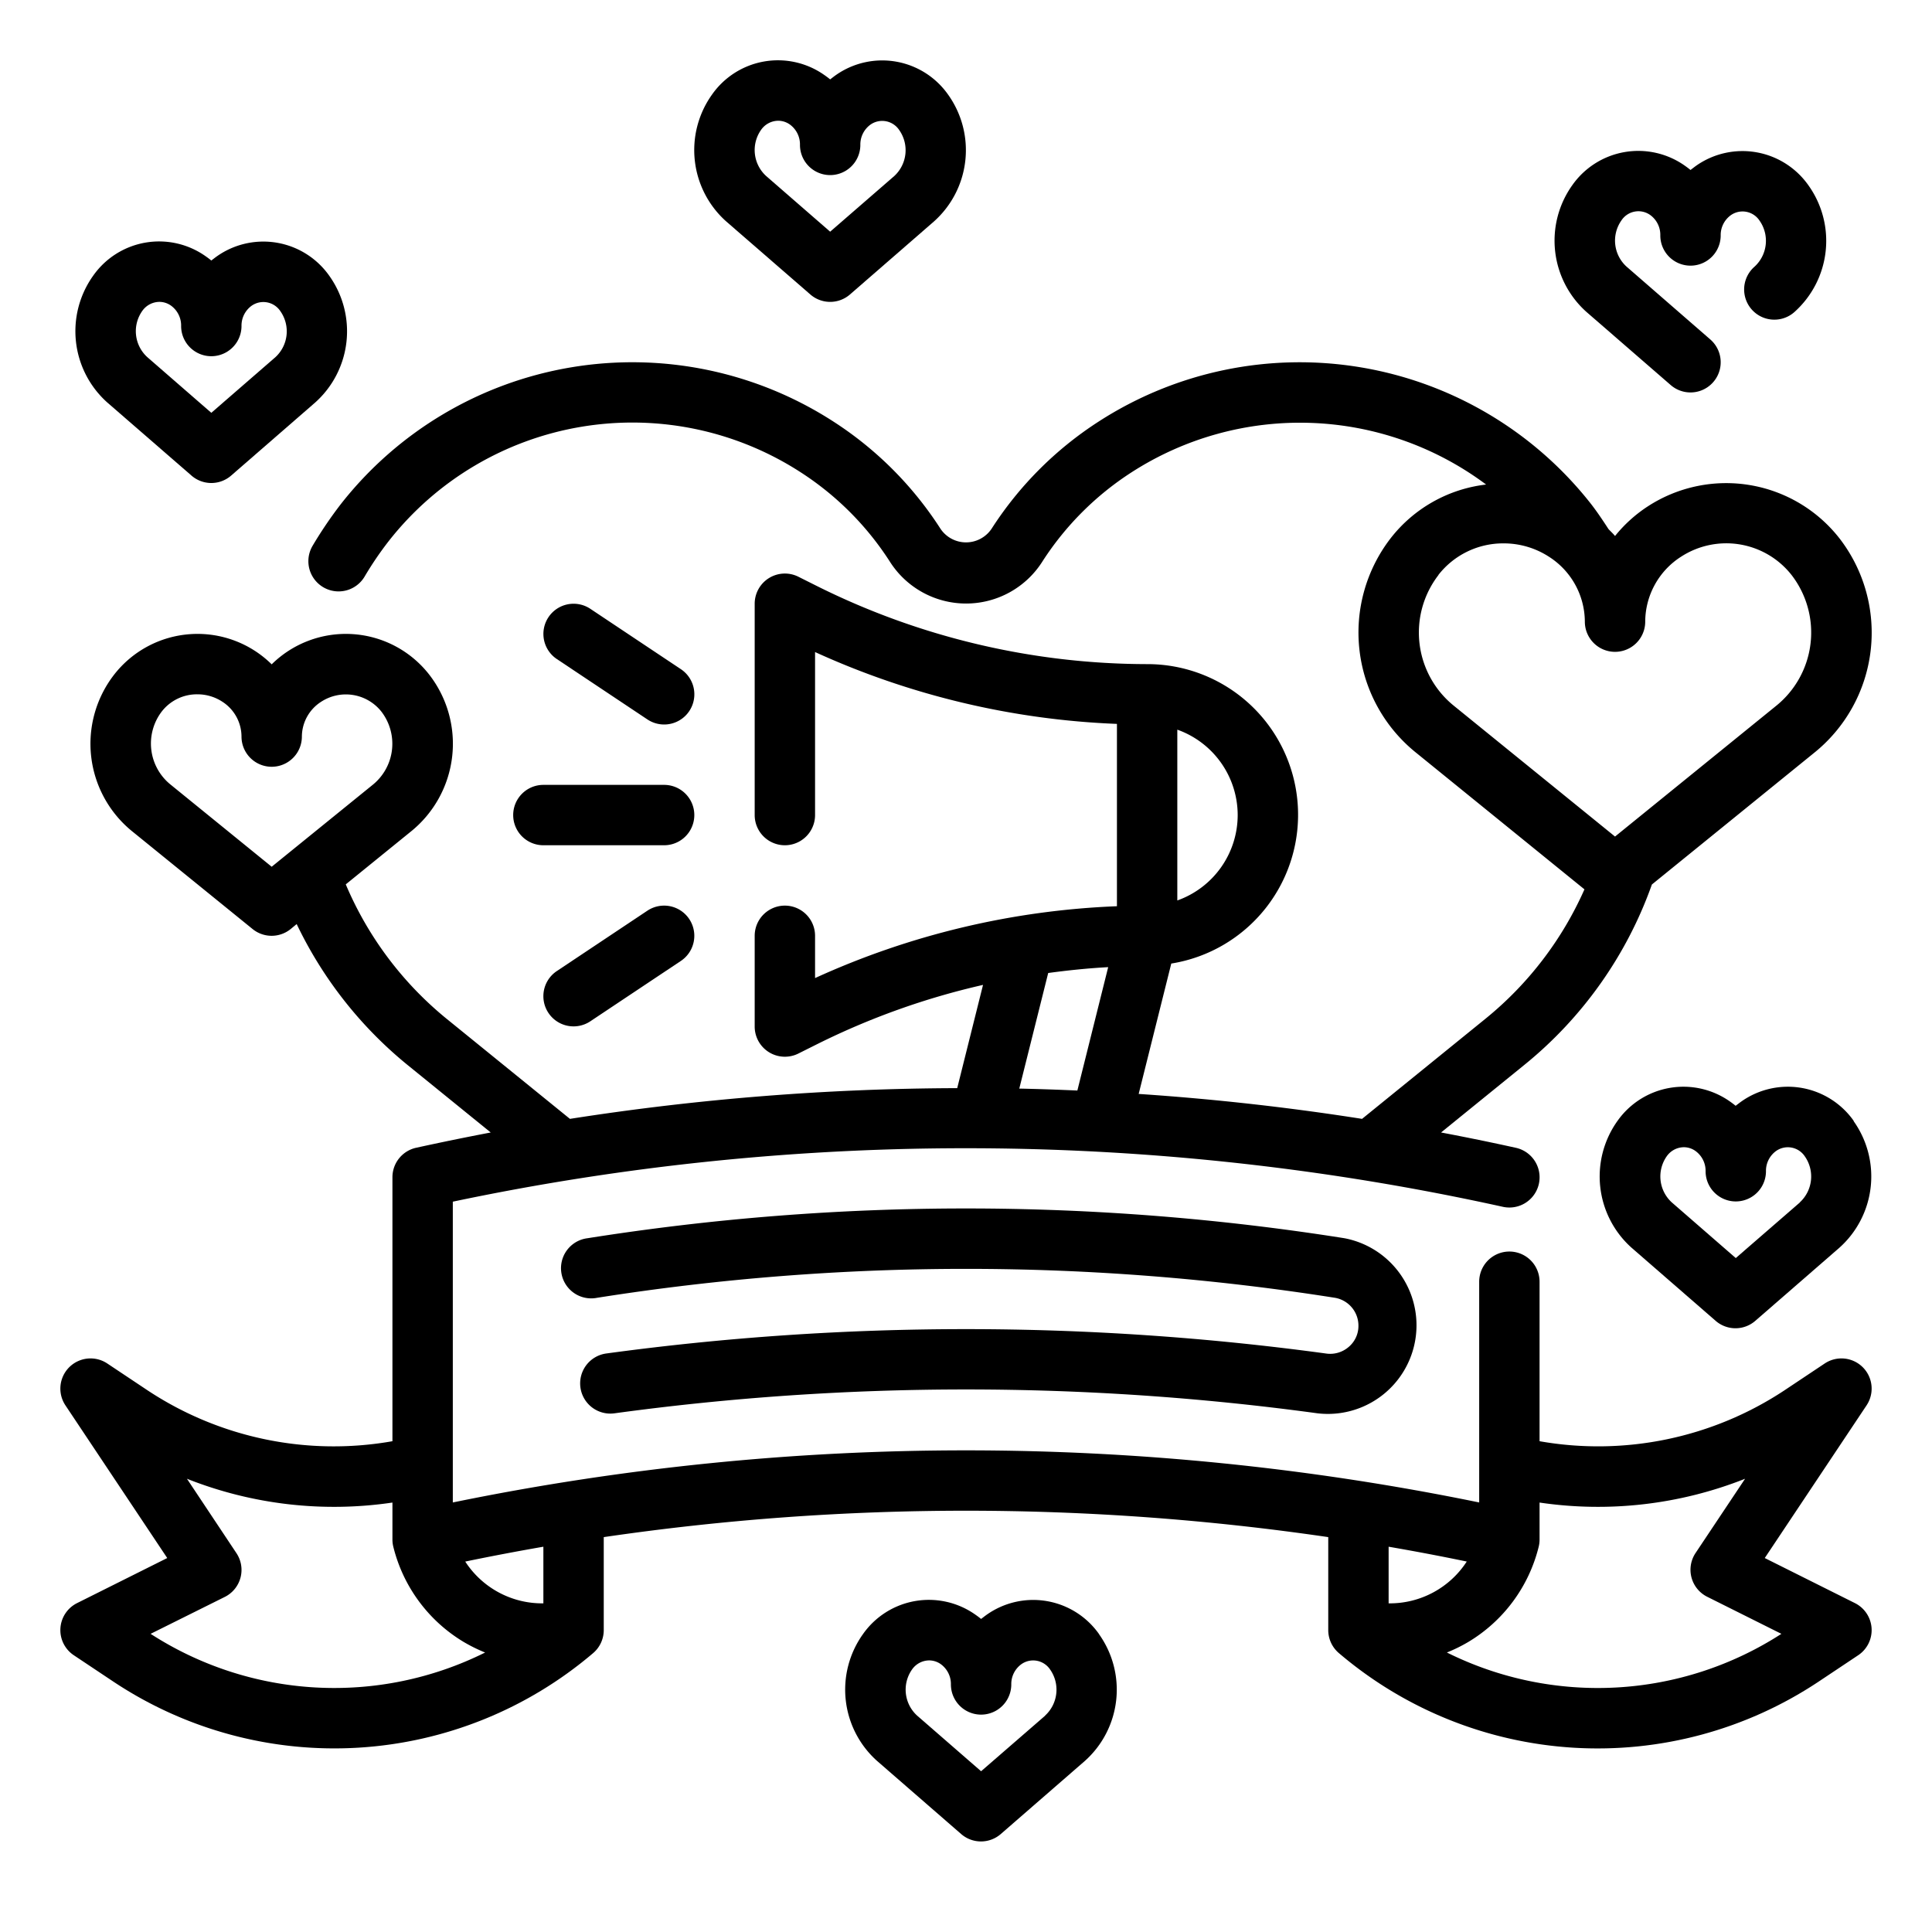
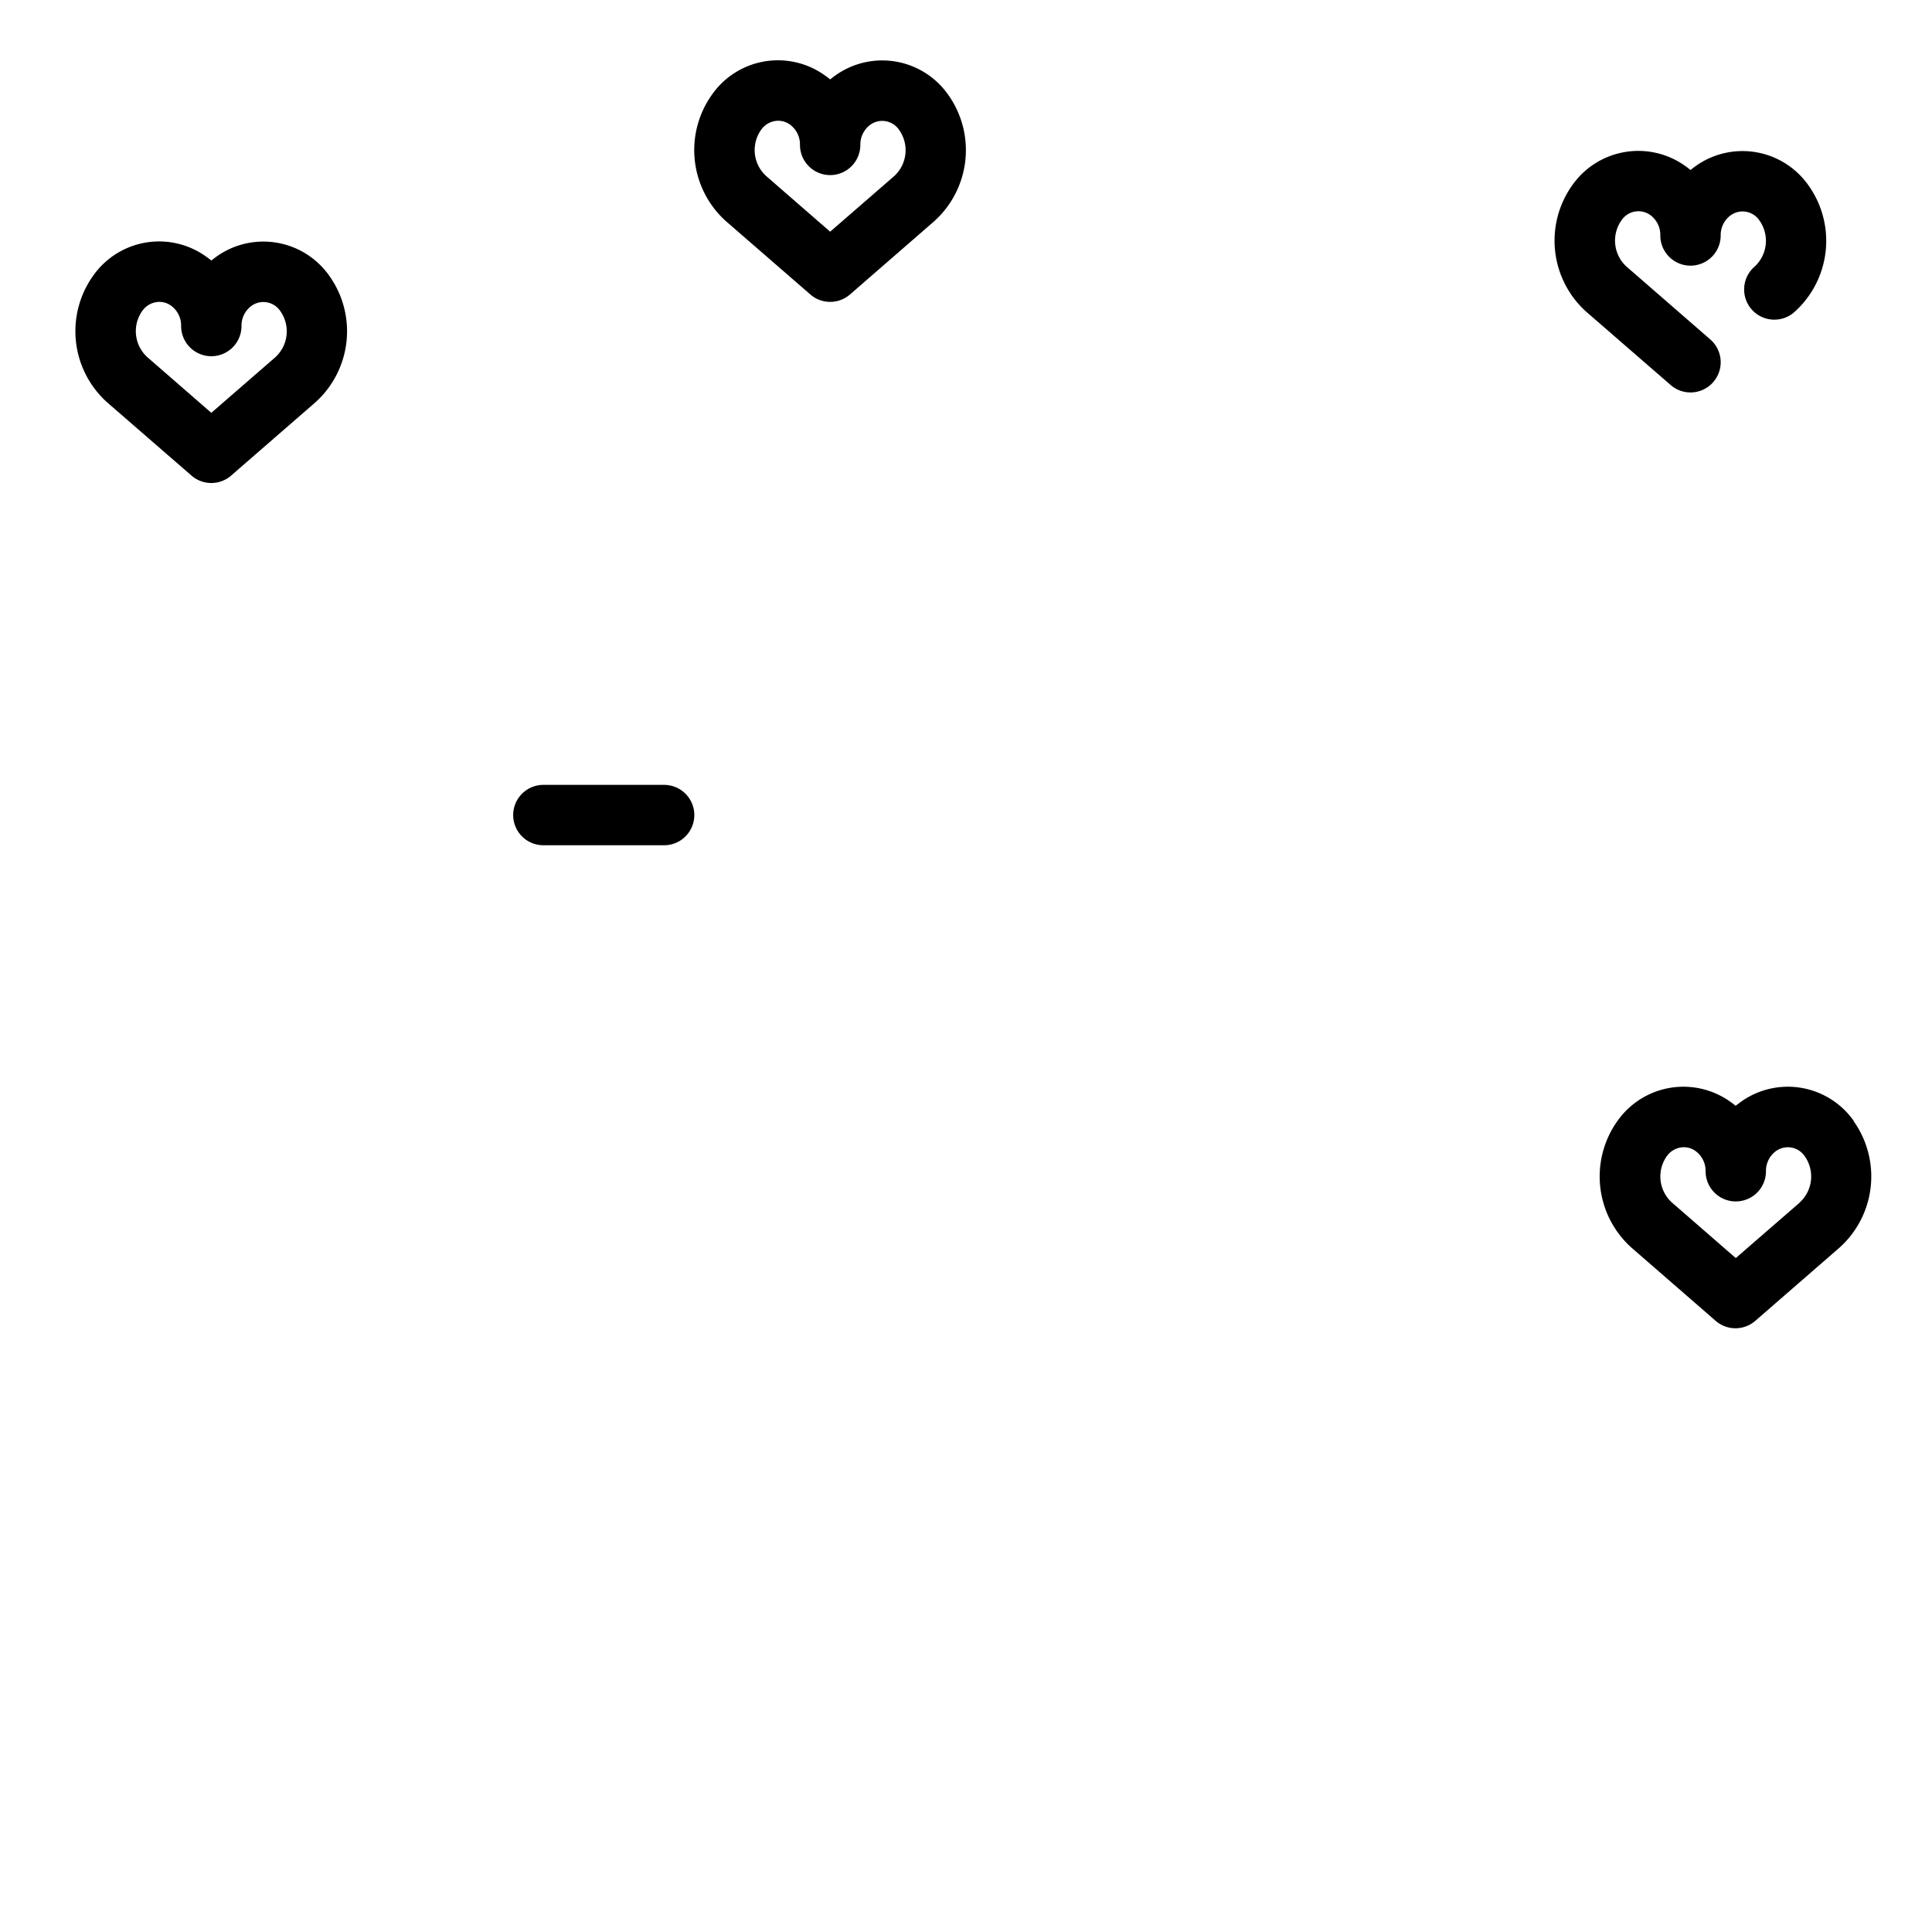
<svg xmlns="http://www.w3.org/2000/svg" viewBox="0 0 64 64" width="512" height="512">
  <g id="Outline">
    <g>
-       <path d="M22,24a1,1,0,0,0,.556-1.832l-3-2a1,1,0,0,0-1.11,1.664l3,2A1,1,0,0,0,22,24Z" />
      <path d="M17,27a1,1,0,0,0,1,1h4a1,1,0,0,0,0-2H18A1,1,0,0,0,17,27Z" />
-       <path d="M21.445,30.168l-3,2a1,1,0,0,0,1.11,1.664l3-2a1,1,0,1,0-1.11-1.664Z" />
-       <path d="M43.918,44.836a88.4,88.4,0,0,0-23.835,0,1,1,0,0,0,.271,1.982,86.182,86.182,0,0,1,23.292,0,2.936,2.936,0,0,0,.892-5.8,80.2,80.2,0,0,0-25.077,0,1,1,0,1,0,.314,1.974,78.392,78.392,0,0,1,24.452,0,.936.936,0,0,1,.773.926.906.906,0,0,1-.315.694A.939.939,0,0,1,43.918,44.836Z" />
-       <path d="M61.447,53.105,58.46,51.612l3.372-5.057a1,1,0,0,0-1.387-1.387l-1.329.886A11.185,11.185,0,0,1,51,47.742V42.459a1,1,0,0,0-2,0v7.312a84.577,84.577,0,0,0-34,0V39.807a82.482,82.482,0,0,1,34.783.17,1,1,0,1,0,.434-1.954q-1.234-.273-2.48-.508l2.748-2.23A13.505,13.505,0,0,0,54.721,29.3l5.362-4.351a5.108,5.108,0,0,0,.849-7.119A4.763,4.763,0,0,0,54.6,16.765a4.637,4.637,0,0,0-1.1.991c-.065-.082-.145-.152-.216-.229-.182-.279-.367-.558-.574-.826a12.27,12.27,0,0,0-16.327-2.729,11.833,11.833,0,0,0-3.532,3.538,1.019,1.019,0,0,1-1.7,0,11.833,11.833,0,0,0-3.532-3.538A12.272,12.272,0,0,0,11.29,16.7a13.769,13.769,0,0,0-.935,1.38A1,1,0,0,0,12.078,19.1a11.111,11.111,0,0,1,.8-1.177,10.258,10.258,0,0,1,13.653-2.273,9.86,9.86,0,0,1,2.94,2.944,2.991,2.991,0,0,0,5.064,0,9.86,9.86,0,0,1,2.941-2.943,10.3,10.3,0,0,1,11.753.4,4.693,4.693,0,0,0-3.158,1.774,5.108,5.108,0,0,0,.85,7.119l5.566,4.517a11.53,11.53,0,0,1-3.258,4.269L45.12,37.064q-3.675-.577-7.4-.826l1.08-4.319A4.991,4.991,0,0,0,38,22a24.552,24.552,0,0,1-10.92-2.578l-.633-.317A1,1,0,0,0,25,20v7a1,1,0,0,0,2,0V21.6A26.589,26.589,0,0,0,37,23.98v6.04A26.57,26.57,0,0,0,27,32.4V31a1,1,0,0,0-2,0v3a1,1,0,0,0,1.447.9l.634-.317a24.5,24.5,0,0,1,5.483-1.957l-.855,3.42A84.558,84.558,0,0,0,18.88,37.064l-4.106-3.332a11.547,11.547,0,0,1-3.32-4.436l2.144-1.74a3.735,3.735,0,0,0,.621-5.208h0A3.5,3.5,0,0,0,9,22.007a3.5,3.5,0,0,0-5.219.341A3.735,3.735,0,0,0,4.4,27.556l3.968,3.22a1,1,0,0,0,1.26,0l.2-.165a13.56,13.56,0,0,0,3.68,4.674l2.748,2.23q-1.244.237-2.479.508A1,1,0,0,0,13,39v8.742a11.175,11.175,0,0,1-8.116-1.688l-1.329-.886a1,1,0,0,0-1.387,1.387L5.54,51.612,2.553,53.105a1,1,0,0,0-.108,1.727l1.329.886a13.218,13.218,0,0,0,15.877-.959A1,1,0,0,0,20,54V50.919a82.77,82.77,0,0,1,24,0V54a1,1,0,0,0,.35.759,13.212,13.212,0,0,0,15.876.959l1.329-.886a1,1,0,0,0-.108-1.727Zm-13.8-34.057A2.719,2.719,0,0,1,49.812,18a2.752,2.752,0,0,1,1.5.443A2.565,2.565,0,0,1,52.5,20.593a1,1,0,1,0,2,0,2.565,2.565,0,0,1,1.187-2.151,2.751,2.751,0,0,1,3.661.606,3.12,3.12,0,0,1-.526,4.346L53.5,27.712l-5.321-4.318A3.119,3.119,0,0,1,47.652,19.048ZM5.662,26a1.748,1.748,0,0,1-.3-2.435A1.475,1.475,0,0,1,6.54,23a1.5,1.5,0,0,1,.82.242A1.378,1.378,0,0,1,8,24.4a1,1,0,0,0,2,0,1.378,1.378,0,0,1,.64-1.154,1.5,1.5,0,0,1,1.994.327,1.747,1.747,0,0,1-.3,2.435L9,28.712ZM41,27a3.006,3.006,0,0,1-2,2.829V24.171A3.006,3.006,0,0,1,41,27Zm-4.29,5.038-1.021,4.087c-.641-.028-1.283-.051-1.924-.064l.958-3.829C35.383,32.142,36.045,32.074,36.71,32.038ZM4.989,54.123,7.447,52.9a1,1,0,0,0,.385-1.45L6.193,48.986A13.222,13.222,0,0,0,13,49.774V51a.984.984,0,0,0,.03.242,5.1,5.1,0,0,0,2.334,3.152,5.311,5.311,0,0,0,.706.348A11.214,11.214,0,0,1,4.989,54.123ZM18,53.113a3.036,3.036,0,0,1-2.588-1.384q1.29-.267,2.588-.492Zm30.588-1.385A3.037,3.037,0,0,1,46,53.113V51.237Q47.3,51.461,48.588,51.728Zm-.658,3.013a5.185,5.185,0,0,0,.706-.347,5.1,5.1,0,0,0,2.334-3.151A1,1,0,0,0,51,51V49.774a13.229,13.229,0,0,0,6.808-.788l-1.64,2.459a1,1,0,0,0,.385,1.45l2.458,1.228A11.208,11.208,0,0,1,47.93,54.741Z" />
      <path d="M6.344,15.755a1,1,0,0,0,1.312,0l2.778-2.415a3.166,3.166,0,0,0,.477-4.2A2.671,2.671,0,0,0,7.2,8.48c-.068.047-.134.1-.2.15-.063-.052-.128-.1-.2-.15a2.669,2.669,0,0,0-3.715.655,3.166,3.166,0,0,0,.477,4.205ZM4.713,10.3a.7.7,0,0,1,.566-.3.67.67,0,0,1,.384.123A.814.814,0,0,1,6,10.8a1,1,0,0,0,2,0,.814.814,0,0,1,.337-.673.676.676,0,0,1,.95.18,1.162,1.162,0,0,1-.166,1.527L7,13.675,4.879,11.83A1.162,1.162,0,0,1,4.713,10.3Z" />
      <path d="M55.344,12.755a1,1,0,0,0,1.312-1.51L53.879,8.83A1.163,1.163,0,0,1,53.713,7.3a.674.674,0,0,1,.949-.18A.812.812,0,0,1,55,7.8a1,1,0,0,0,2,0,.812.812,0,0,1,.338-.673.673.673,0,0,1,.948.18,1.162,1.162,0,0,1-.165,1.527,1,1,0,1,0,1.313,1.51,3.165,3.165,0,0,0,.476-4.2A2.67,2.67,0,0,0,56.2,5.481c-.067.047-.133.1-.2.15-.063-.053-.128-.1-.2-.151a2.672,2.672,0,0,0-3.716.655,3.166,3.166,0,0,0,.477,4.205Z" />
      <path d="M61.41,37.135a2.67,2.67,0,0,0-3.715-.654c-.067.047-.133.1-.2.15-.063-.053-.128-.1-.2-.151a2.673,2.673,0,0,0-3.716.655,3.166,3.166,0,0,0,.477,4.205l2.778,2.415a1,1,0,0,0,1.312,0l2.778-2.415a3.166,3.166,0,0,0,.477-4.205Zm-1.789,2.7L57.5,41.675,55.379,39.83a1.163,1.163,0,0,1-.166-1.527.7.7,0,0,1,.566-.3.663.663,0,0,1,.383.123.812.812,0,0,1,.338.673,1,1,0,0,0,2,0,.812.812,0,0,1,.338-.673.675.675,0,0,1,.949.18A1.163,1.163,0,0,1,59.621,39.83Z" />
-       <path d="M36.41,54.135A2.668,2.668,0,0,0,32.7,53.48c-.068.047-.134.1-.2.15-.063-.052-.128-.1-.2-.15a2.668,2.668,0,0,0-3.715.655,3.166,3.166,0,0,0,.477,4.205l2.778,2.415a1,1,0,0,0,1.312,0l2.778-2.415a3.166,3.166,0,0,0,.477-4.205Zm-1.789,2.7L32.5,58.675,30.379,56.83a1.162,1.162,0,0,1-.166-1.527.7.7,0,0,1,.566-.3.67.67,0,0,1,.384.123.814.814,0,0,1,.337.673,1,1,0,0,0,2,0,.812.812,0,0,1,.338-.673.675.675,0,0,1,.949.18A1.163,1.163,0,0,1,34.621,56.83Z" />
      <path d="M26.844,9.755a1,1,0,0,0,1.312,0L30.934,7.34a3.166,3.166,0,0,0,.477-4.2A2.669,2.669,0,0,0,27.7,2.48c-.068.047-.134.1-.2.15-.063-.052-.128-.1-.2-.15a2.667,2.667,0,0,0-3.715.655,3.166,3.166,0,0,0,.477,4.205ZM25.213,4.3a.7.7,0,0,1,.566-.3.67.67,0,0,1,.384.123A.814.814,0,0,1,26.5,4.8a1,1,0,0,0,2,0,.814.814,0,0,1,.337-.673.676.676,0,0,1,.95.18,1.162,1.162,0,0,1-.166,1.527L27.5,7.675,25.379,5.83A1.162,1.162,0,0,1,25.213,4.3Z" />
    </g>
  </g>
</svg>